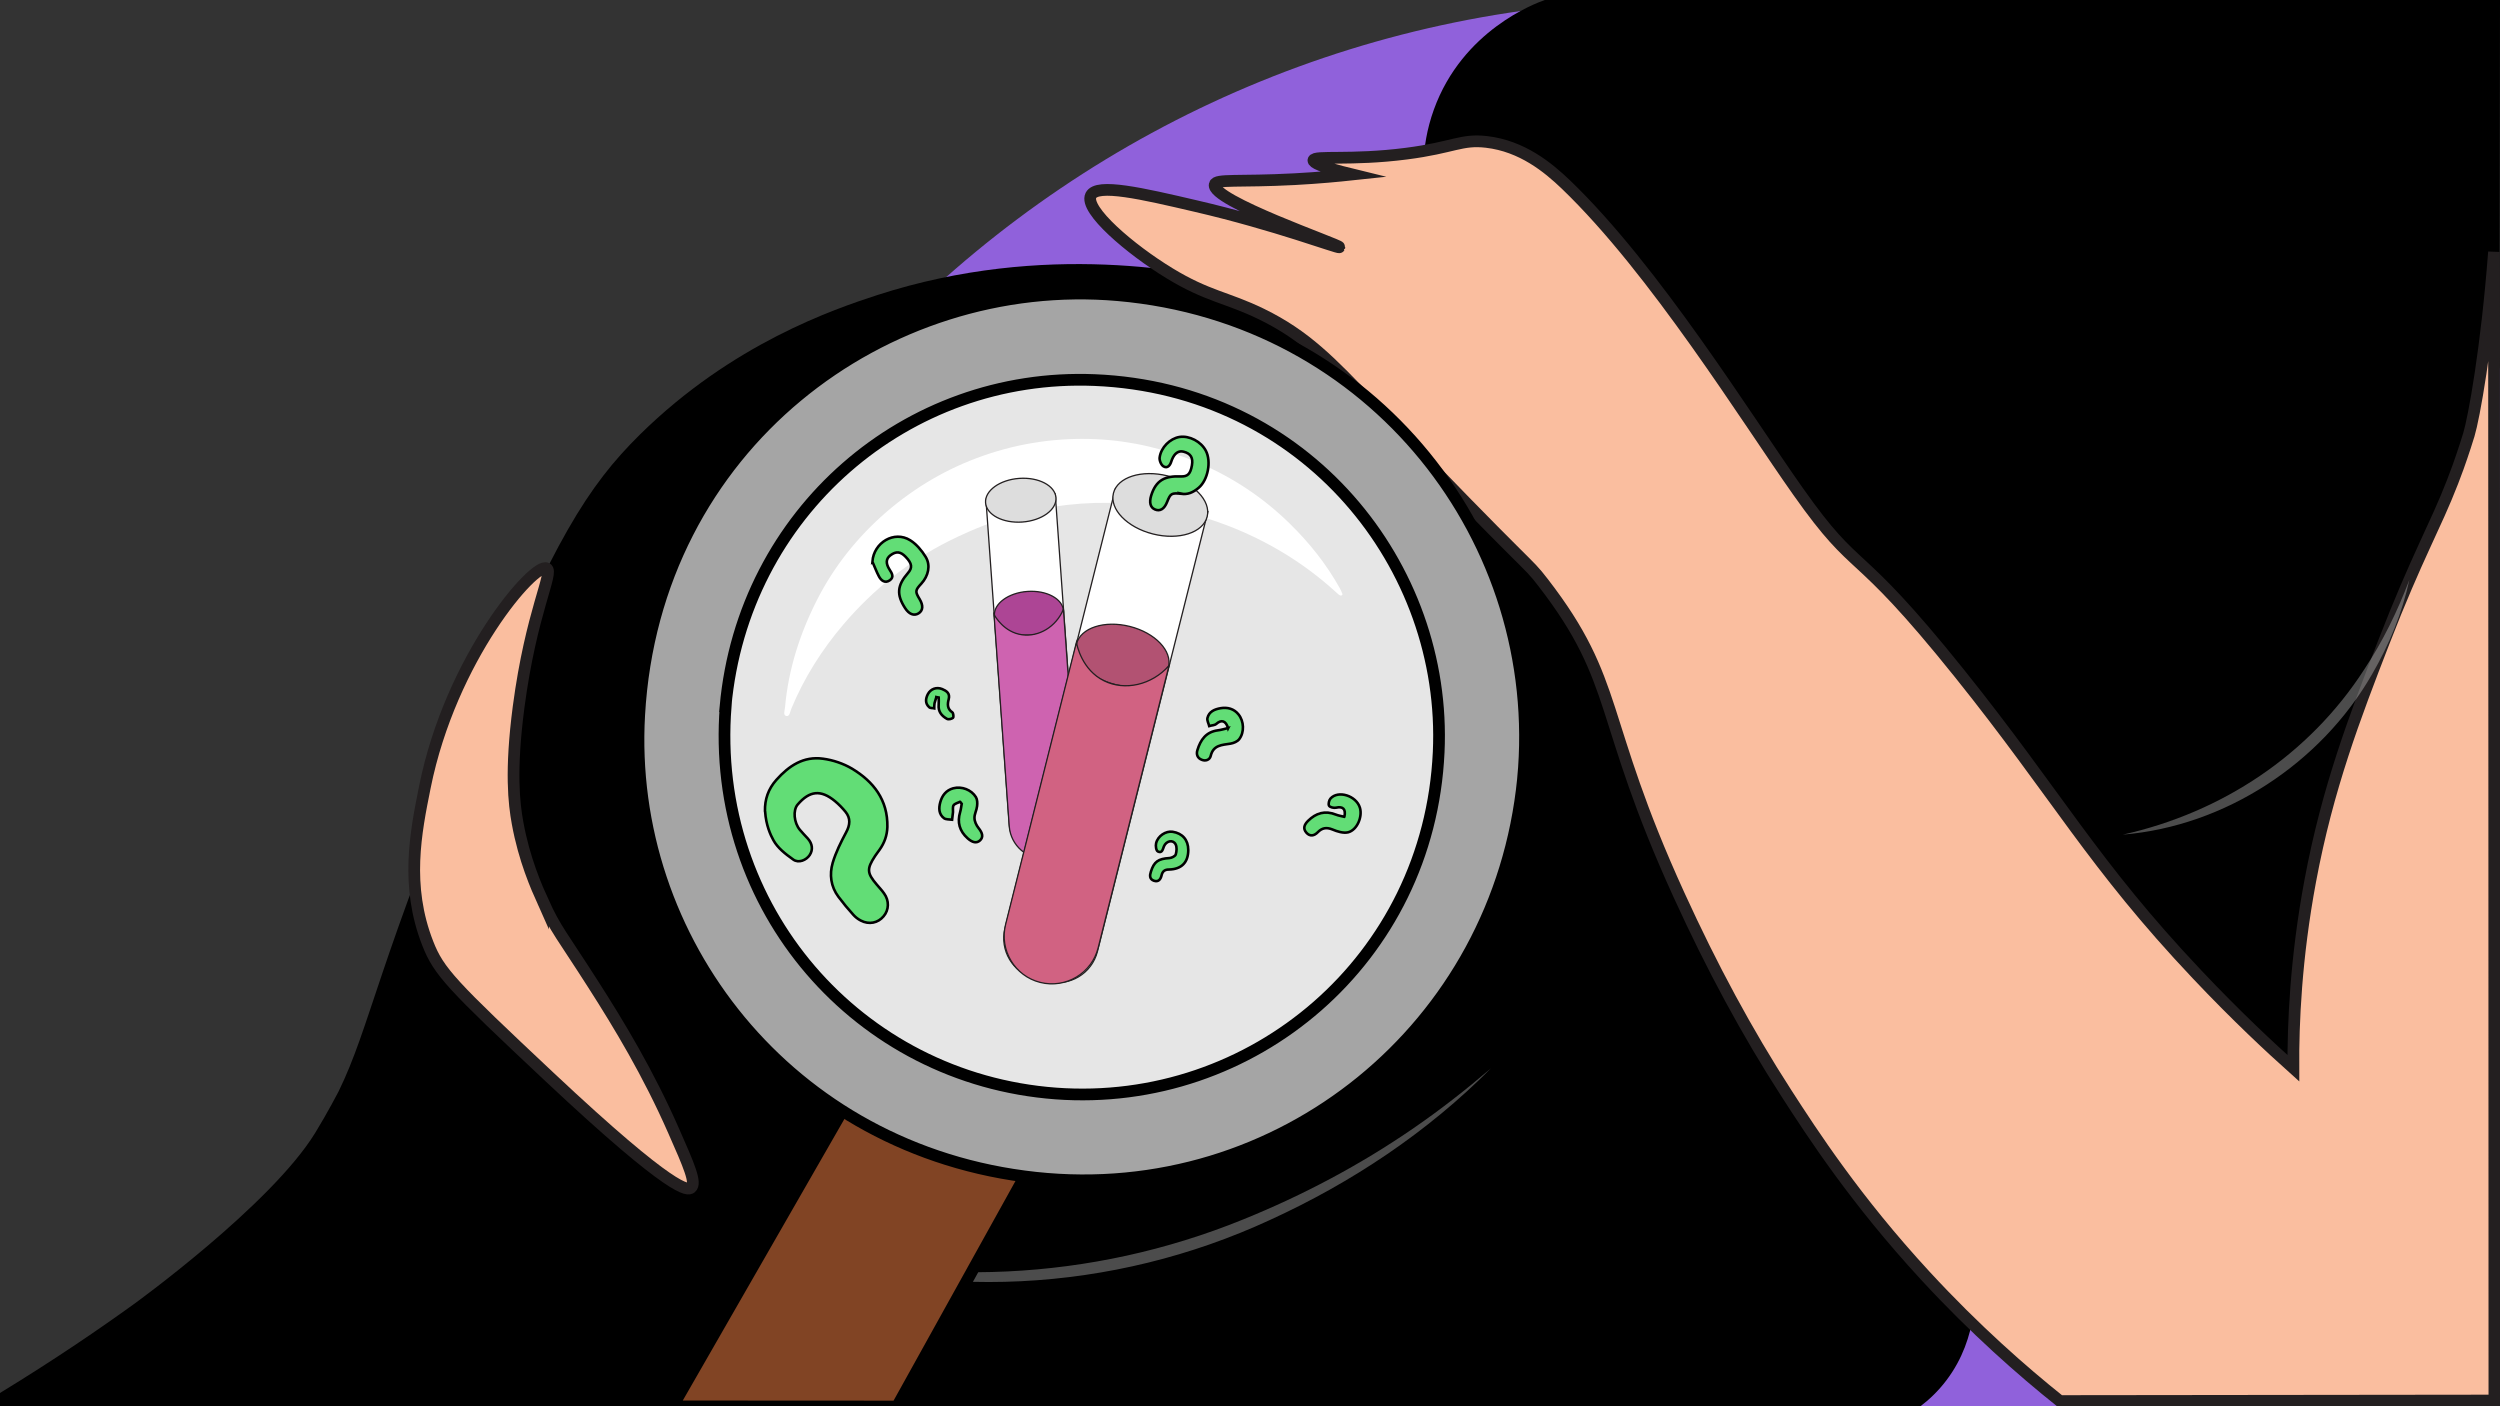
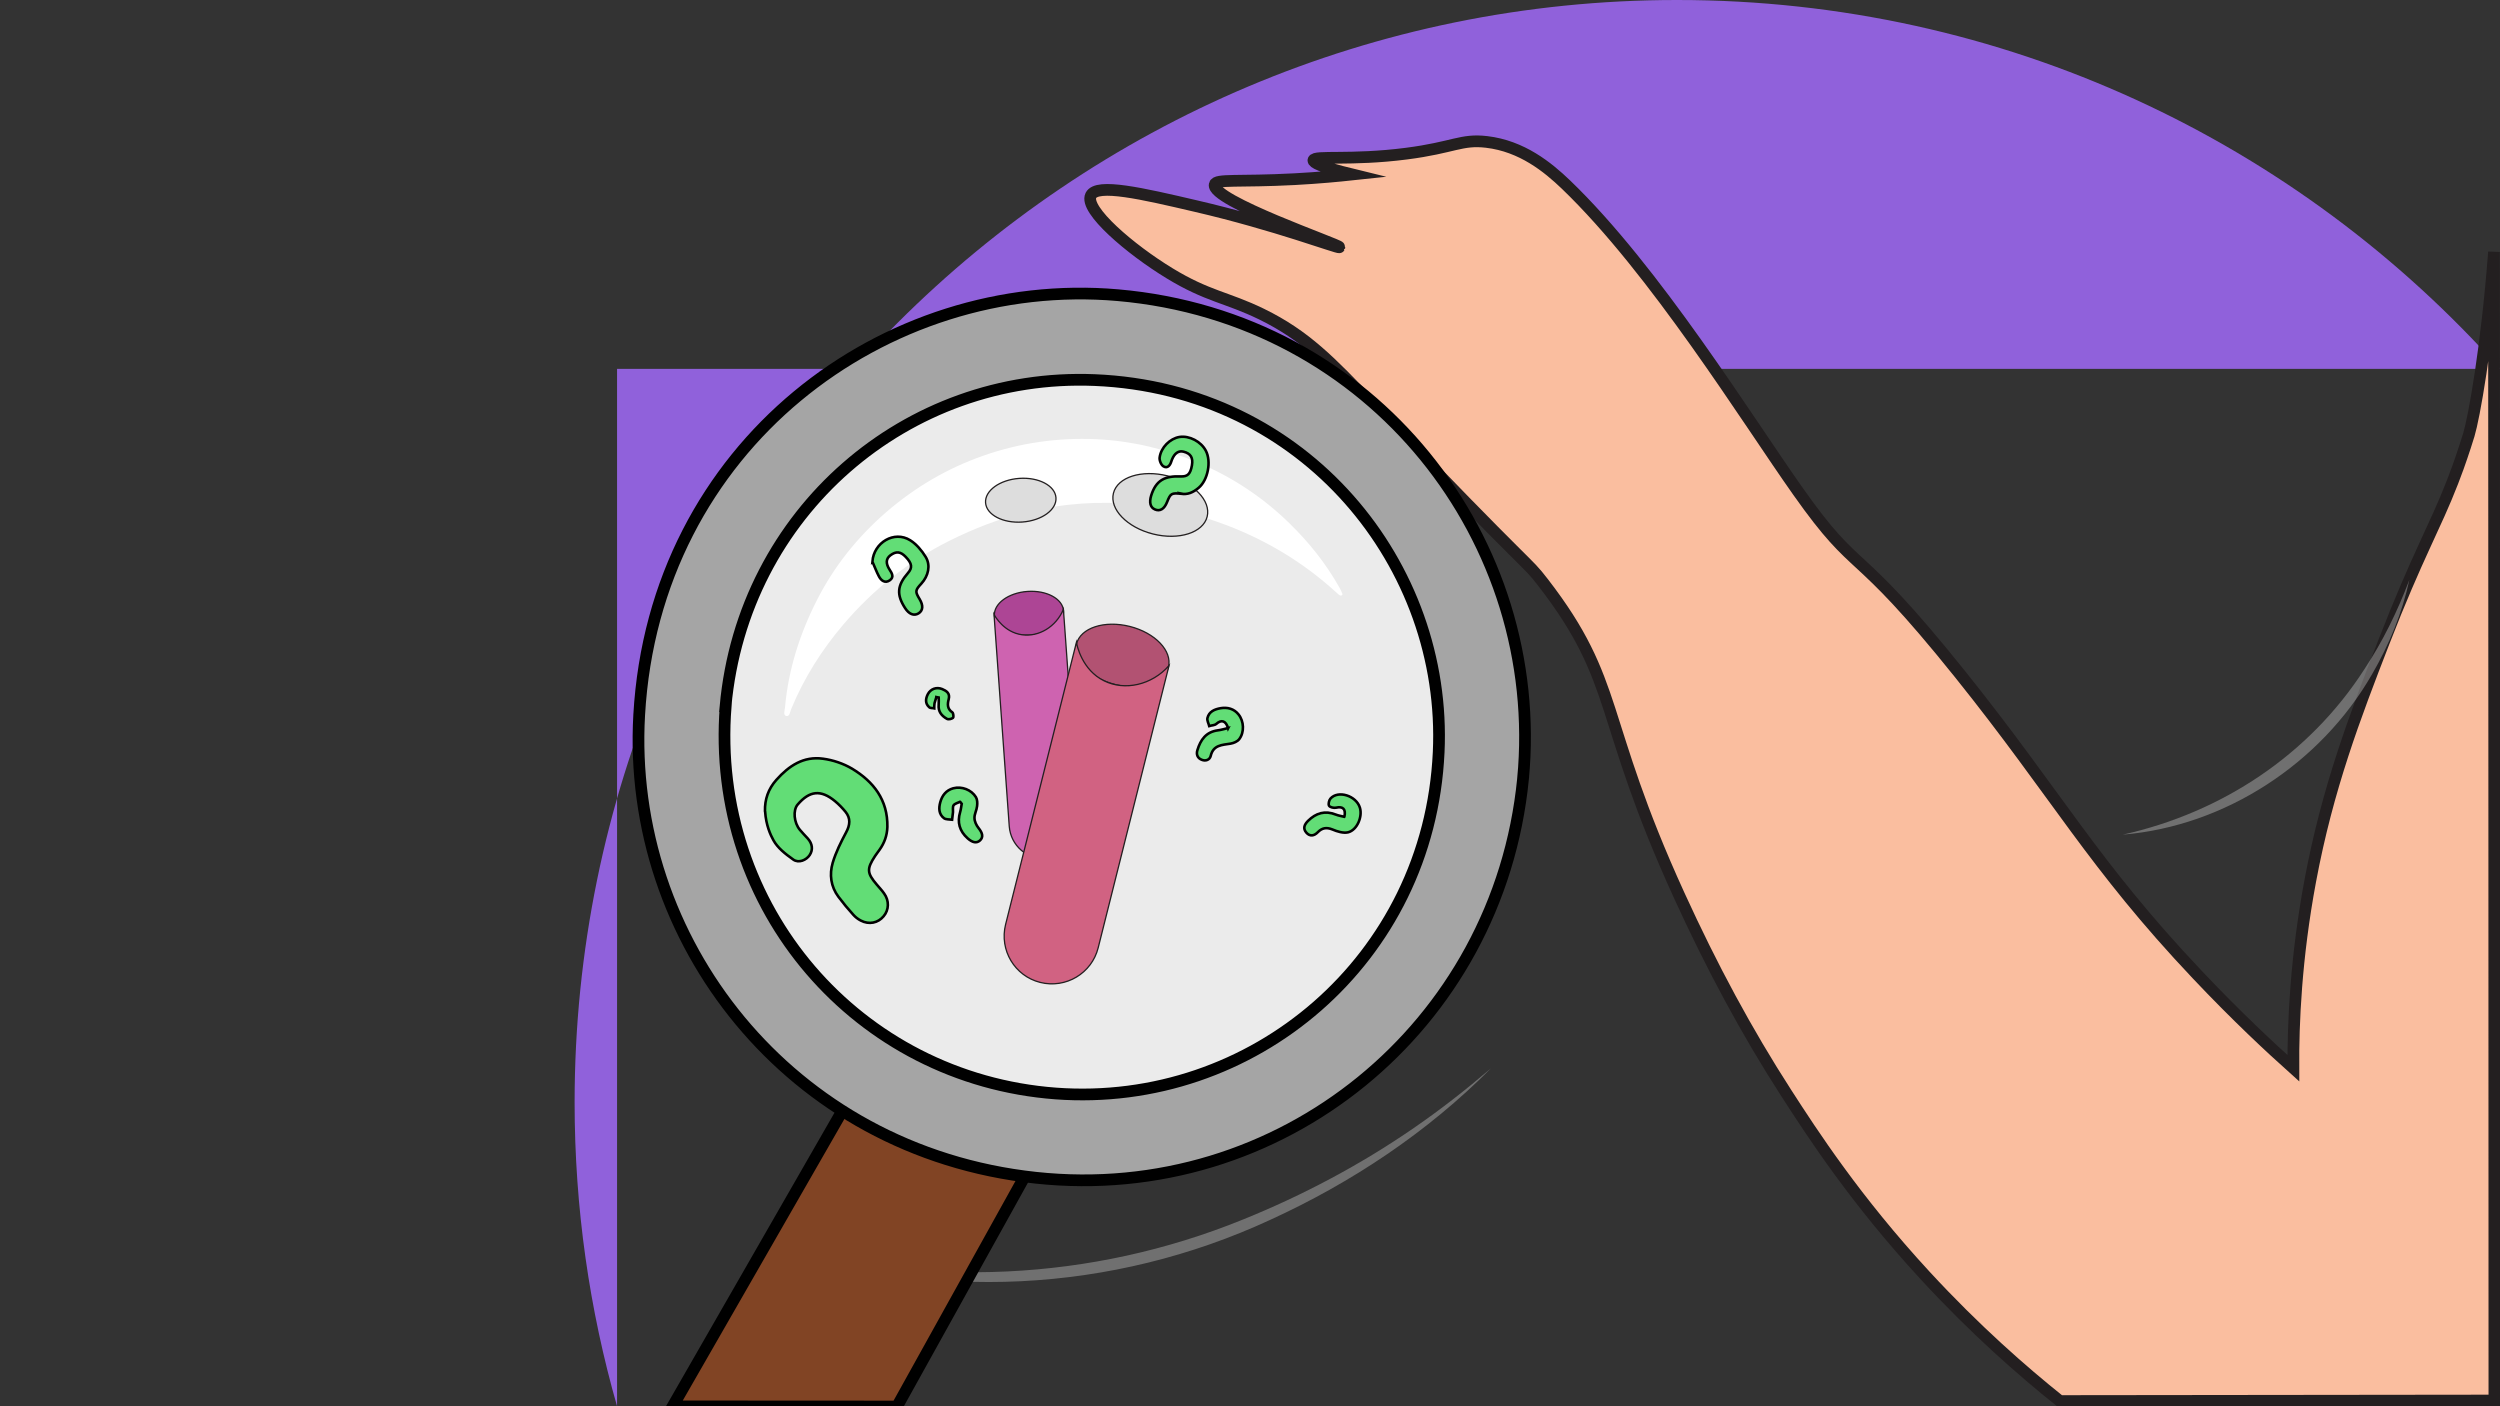
<svg xmlns="http://www.w3.org/2000/svg" version="1.1" viewBox="0 0 1920 1080">
  <rect x="0" y="0" width="1920" height="1080" fill="#333333" stroke="none" />
  <defs>
    <style>
      .cls-1 {
        fill: #9061db;
      }

      .cls-2 {
        fill: #ce63b0;
      }

      .cls-2, .cls-3, .cls-4, .cls-5, .cls-6, .cls-7, .cls-8, .cls-9, .cls-10, .cls-11 {
        stroke-miterlimit: 10;
      }

      .cls-2, .cls-3, .cls-4, .cls-6, .cls-7, .cls-8, .cls-11 {
        stroke: #231f20;
      }

      .cls-3 {
        fill: #d16282;
      }

      .cls-4, .cls-12, .cls-13 {
        fill: #fff;
      }

      .cls-14 {
        opacity: .3;
      }

      .cls-13 {
        opacity: .9;
      }

      .cls-5 {
        fill: #814424;
      }

      .cls-5, .cls-6, .cls-9 {
        stroke-width: 9px;
      }

      .cls-5, .cls-9, .cls-10 {
        stroke: #000;
      }

      .cls-6 {
        fill: #fabe9f;
      }

      .cls-7 {
        fill: #b25272;
      }

      .cls-8 {
        fill: #ddd;
      }

      .cls-9 {
        fill: #a5a5a5;
      }

      .cls-10 {
        fill: #62dd76;
        stroke-width: 2px;
      }

      .cls-11 {
        fill: #ad4595;
      }
    </style>
  </defs>
  <g>
    <g id="_x31_">
-       <path class="cls-1" d="M473.9,1080c-21.2-74.1-32.6-152.4-32.6-233.3C441.3,379.1,820.4,0,1288,0c251.3,0,476.9,109.4,632,283.3v796.7H473.9Z" />
-       <path d="M0,1080v-10.2c42.3-25.8,77-49.6,102.9-68.3,0,0,105.2-76,139.2-131.5,9.5-15.5,17.9-31.7,17.9-31.7,24.7-50.5,29.4-97.6,107.4-284.2,57.9-138.6,83.7-180.5,124.2-220.5,70.8-69.7,149-96.2,182.2-107,129.5-41.9,243.4-17.5,282-8.7,30.4,6.9,55.2,15.2,72.7,21.8,27.8-12.7,55.7-25.5,83.5-38.2-4-6.9-32.4-57.4-10.8-117.3C1123.2,23.2,1179.1,2.6,1186.4,0h733.6c-.6,359.2-1.1,718.3-1.7,1077.5l-293.2,2.7c-36.3-35.1-72.7-70.2-109-105.3,1.5,13.5,3.8,52.1-21.2,85.1-6.4,8.5-13.4,15-20,20-491.7,0-983.3,0-1475,0Z" />
-       <path class="cls-6" d="M417.1,692.6c9.4,20.9,14.8,26.3,38.6,63.6,19.9,31.1,42.2,68,61.7,112.4,11.8,26.7,17.6,40.1,13.3,43.6-2.3,1.9-12.3,5.4-108.7-85.1-75.2-70.6-85-80.8-93.5-102.6-17.4-44.4-9.2-85.2-2.2-120,20-99.5,84.2-172.8,93.5-168,5.7,2.9-11.9,33.6-21.5,106.4-6.5,49.6-3.5,74.4-.8,89.2,5.1,28.1,14.5,49.2,19.6,60.6Z" />
+       <path class="cls-1" d="M473.9,1080c-21.2-74.1-32.6-152.4-32.6-233.3C441.3,379.1,820.4,0,1288,0c251.3,0,476.9,109.4,632,283.3H473.9Z" />
      <path class="cls-6" d="M1028.6,189.9c-.4,1.1-49.3-17.5-110.1-31.6-41.5-9.7-76-17.7-80.7-8.2-5.4,11,30.4,41.5,60.3,59.7,29.5,18,44,18.4,70.7,31.4,33.8,16.5,53,36.5,84.8,69.8,126.3,132.3,117.4,118.1,131.5,136.4,59.6,77.1,41.8,102.9,104.4,240,25.4,55.6,52,105,82.3,152,20.2,31.3,53.1,82.1,106.9,140.4,38.2,41.4,74.5,73.2,103.3,96.2,111.2-.1,222.5-.2,333.7-.4,0-294-.2-588-.3-882.1-5.6,73.8-15.4,127.3-19.3,140.3-3.8,12.5-8.3,25-8.3,25-1.3,3.6-2.7,7.3-4.2,11.2-13.5,34.9-26.9,56.4-52.8,123.1-22.3,57.5-43.2,112.1-56.5,183.3-11.1,59.3-13.2,109.5-13,144-17.2-15.4-43.7-40-73.9-72-80.3-84.9-107.2-137.3-182.6-231.3-82.8-103.2-76.2-72.1-123.9-139.7-39.4-55.7-109.8-169.9-178.3-235.7-13.9-13.3-33.7-29.5-60.9-32.7-19.5-2.3-25.2,4.3-61.7,9-42.5,5.5-70.8,1.2-71.3,5.1-.2,1.7,4.9,4.8,29.9,10.9-10.3,1.1-25.6,2.6-44.3,3.6-43.1,2.3-60.4-.3-61.4,4.1-3,12.3,96.3,46.4,95.7,48Z" />
      <g class="cls-14">
        <path class="cls-12" d="M1630.3,641c76-16.9,143.1-61.2,185.4-126.8,14.2-21.5,25.6-44.7,34.7-68.9-5.5,25.4-15.5,49.9-28.7,72.6-39.3,68.4-112.7,116.6-191.4,123.1h0Z" />
      </g>
      <g class="cls-14">
        <path class="cls-12" d="M589.4,954.7c121,34.7,248.3,29.4,365.2-18.1,46-18.6,90.3-42.1,131.2-70.3,20.5-14.1,40.2-29.5,59.2-45.8-48.5,48.9-107.1,87.9-169.8,116.5-120.4,55.7-260.9,63.7-385.7,17.7h0Z" />
      </g>
      <g>
        <circle class="cls-13" cx="830.8" cy="556.6" r="290.5" />
        <path class="cls-5" d="M516.6,1080.1c48.7-84.8,97.4-169.7,146.1-254.5,45.9,18,91.7,35.9,137.6,53.9-37.1,66.9-74.3,133.8-111.4,200.7-57.4,0-114.9,0-172.3-.1Z" />
        <path class="cls-9" d="M1169.7,598.1c-18.9,191.2-187.2,326.6-374.3,306.4-189.5-20.4-314.4-182.8-304.5-355.4,11.8-207.5,189.5-338,367.6-322.4,196.9,17.2,328.5,189.2,311.2,371.4ZM557.3,542.5c-12.2,155,101.8,286,253.5,297.3,150.8,11.2,286.7-102.4,294.1-262.1,6.7-143.1-102-279.1-264.2-285.8-144.3-5.9-269.8,101.5-283.5,250.6Z" />
        <path class="cls-12" d="M872.7,387.4c-28.2-2.8-56.8-.8-84.8,6-20.3,4.9-39.9,12.5-58.7,21.9-31.6,15.8-58.6,37.5-81.4,64.2-16.6,19.5-30.3,41.1-40.1,64.9-.9,2.1-1.2,6.1-3.8,5.5-2.7-.6-1.2-4.3-1-6.7,2.6-29.3,11.5-56.9,24.8-82.9,13.1-25.6,30.8-47.7,52.6-66.7,22.4-19.4,47.3-34,75.1-43.7,28-9.8,56.9-13.9,86.5-12.6,27.5,1.3,53.8,7.6,79.1,18.4,25.9,11,49,26.4,69.1,46,15.3,14.9,28.5,31.4,38.9,50.1.6,1,1,2.1,1.5,3.2.3.7,1,1.6,0,2.2-.8.5-1.6,0-2.3-.5-.9-.7-1.8-1.5-2.6-2.3-24.5-22.3-52.4-39.1-83.2-50.9-22.2-8.5-45.3-14-69.8-16Z" />
      </g>
      <g>
        <g>
-           <path class="cls-4" d="M767,380.8h53.5v250.7c0,14.8-12,26.7-26.7,26.7h0c-14.8,0-26.7-12-26.7-26.7v-250.7h0Z" transform="translate(-35.2 58.2) rotate(-4.1)" />
          <ellipse class="cls-8" cx="784" cy="384" rx="27.1" ry="16.8" transform="translate(-25.5 57.2) rotate(-4.1)" />
          <ellipse class="cls-11" cx="790.3" cy="470.9" rx="26.6" ry="16.8" transform="translate(-31.7 57.8) rotate(-4.1)" />
          <path class="cls-2" d="M803.7,659.4h0c-14.7,1.1-27.5-10-28.6-24.8l-11.7-162.7c.8,1.5,7.7,13.7,21.5,15.6,12.8,1.8,26.1-6,31.8-19.5,3.9,54.2,7.8,108.5,11.7,162.7,1.1,14.7-10,27.5-24.8,28.6Z" />
        </g>
        <g>
-           <path class="cls-4" d="M809.2,378.2h73.3v348.3c0,17.5-14.2,31.7-31.7,31.7h-9.8c-17.5,0-31.7-14.2-31.7-31.7v-348.3h0Z" transform="translate(163.9 -188.9) rotate(14.1)" />
          <ellipse class="cls-8" cx="891.1" cy="387.7" rx="23" ry="37.1" transform="translate(298 1157.6) rotate(-75.9)" />
          <ellipse class="cls-7" cx="862.1" cy="503.4" rx="23" ry="36.4" transform="translate(163.8 1216.9) rotate(-75.9)" />
          <path class="cls-3" d="M798.9,754.5h0c-19.6-4.9-31.5-24.8-26.6-44.5l54.4-216.7c.4,2.3,4.2,21.2,21.3,29.6,15.8,7.8,36.5,3.3,49.8-11.7-18.1,72.2-36.3,144.5-54.4,216.7-4.9,19.6-24.8,31.5-44.5,26.6Z" />
        </g>
        <g>
          <path class="cls-10" d="M587.5,623c-.2-9.1,2.5-17,8.7-24,9.7-10.9,21-18.4,35.9-16.3,7.6,1,15.6,3.7,22.2,7.6,16.6,10,27.6,24,27.2,44.8-.2,6.6-2.3,12.3-6,17.5-1.1,1.6-2.4,3.2-3.5,4.9-6.4,9.8-6.2,13,1.3,21.8,1.9,2.3,4,4.4,5.7,6.9,4,5.5,3.8,12.6-.4,17.5-4.3,5.2-11.2,6.6-17.5,3.3-2.2-1.1-4.2-2.7-5.8-4.5-4-4.4-7.8-9-11.4-13.8-5.9-7.9-7-17.1-4.4-26,2.4-8.1,6.3-15.9,10.3-23.4,3.1-5.7,3.6-10.9-.5-15.9-2.4-2.9-5.1-5.7-8-8.1-10.9-9-19.5-8.1-28.7,2.6-3.7,4.3-2.9,13.9,1.7,19.4,1.9,2.3,4,4.4,6,6.6,3.7,4.1,4.2,8.7,1.6,12.7-2.6,4-8.5,6.5-12.6,3.6-6.5-4.6-12.1-9.1-15.3-14.9-2.3-4.1-5.7-11.6-6.4-22.1Z" />
          <path class="cls-10" d="M670,431.3c1.1-14.7,16.8-24,29-16.4,4.8,3,8.9,7.9,11.9,12.8,4,6.5,2.1,14.6-3.3,20.5-4.8,5.2-4.9,6.1-1.3,12,2.9,4.9,2.6,8.7-.9,10.9-3.5,2.1-7.3.6-10.3-4.1-6.7-10.3-6.1-17.4,2.2-26.9,3.6-4.1,3.2-7.3-1.7-12.4-4-4.2-7.4-4.5-11.8-1.2-3.4,2.6-3.7,6.2-.6,11,1.8,2.8,3.7,5.7.1,8.2-3.6,2.5-6.5.2-8.2-2.9-2-3.7-3.4-7.7-5.1-11.5Z" />
          <path class="cls-10" d="M907,379.2c-7.4-.7-8-.3-10.7,6.4-2.1,5.3-5.4,7.3-9.2,5.7-3.7-1.5-4.6-5.4-3-10.7,3.7-11.8,10.5-15.2,22.7-14.7,5.3.2,7.4-1.8,8.6-8.5,1-5.9-.9-9.1-6.4-10.5-3.8-1-6.9,1.1-8.9,6-.2.5-.3.9-.5,1.4-.9,3-2.9,5.7-6,3.9-1.8-1-3.3-4.6-3-6.8,1-7.8,8-14.6,15.2-15.8,7.6-1.2,16.6,3.5,20.3,10.6,4.3,8.3,1.6,22.4-5.5,28.4-4.1,3.5-8.6,5.6-13.7,4.5Z" />
          <path class="cls-10" d="M1032.5,627.2c1.3-5.9-1.2-8.1-6.4-6.9-1.7.4-4.7-.3-5.4-1.5-.7-1.3,0-4.3,1.1-5.5,5.9-6.6,19.8-2.2,22.6,7,2.1,6.9-2.1,17.1-9,18.9-3.7.9-8.4-.6-12.2-2.2-4.5-1.8-7.9-1.2-11.2,2.2-2.7,2.8-6,3.4-8.7.3-2.9-3.3-1.5-6.3,1.3-9.1,6.1-6,13-8.1,21.3-4.8,2,.8,4.1,1.1,6.5,1.7Z" />
          <path class="cls-10" d="M737.3,615.8c-1.7.8-3.9,1.3-4.9,2.6-.9,1.2-.4,3.5-.5,5.3-.2,1.9-.5,3.9-.7,5.8-2.1-.3-4.7,0-6.2-1.1-4.1-3.1-4.1-7.8-2.9-12.2,1.4-5.2,4.5-9.3,10-10.8,6.5-1.7,13.9,1.1,17.4,6.8,1.1,1.8,1.2,4.6.9,6.9-.3,3.1-2.1,6.1-2,9.1,0,2.6,1.4,5.6,3.1,7.7,3.2,4,3.8,7,1.2,9.5-2.7,2.5-5.9,1.7-9.6-1.6-6.2-5.6-8.1-12.2-5.7-20.2.6-2,.8-4.2,1.2-6.3-.4-.5-.7-.9-1.1-1.4Z" />
          <path class="cls-10" d="M943.2,559.3c-1.7-5.9-5.2-6.8-9-3.4-1.3,1.2-3.6,1.1-5.5,1.7-.5-2-1.8-4.2-1.4-6.1,1.2-5.1,5.6-6.8,10.1-7.6,5.3-.9,10.3.4,13.8,4.8,4.2,5.2,4.6,13.7.5,19-1.4,1.8-4.2,3-6.6,3.4-6.5,1.1-13.3.9-15.3,9.5-.7,2.9-3.8,4.2-6.9,2.9-3.3-1.3-4.3-4.2-3.3-7.4,2.4-7.9,6.6-14,15.7-15.2,2.6-.3,5.1-1.1,8-1.8Z" />
-           <path class="cls-10" d="M912.6,652.7c0,9.6-5.1,14.9-14.9,15.1-3.2,0-4.9,1.4-5.6,4.4-.7,3.1-2.4,5.4-5.9,4.2-3.4-1.2-3.3-4-2.3-7,2.4-7.6,5.6-9.9,14.2-10.4,1.8-.1,4.5-1.5,4.9-2.8.7-2.4,1-5.8-.2-7.9-2.1-3.7-7.1-2.5-8.9,1.7-.9,2.3-1.4,5.6-4.7,3.9-1.3-.7-1.8-4.3-1.3-6.3,1.3-5.6,7.5-9.6,12.7-8.8,7.6,1.2,12,6.3,12,14Z" />
          <path class="cls-10" d="M719.1,535.4c-.5,1.6-1,3.1-1.4,4.7-.2,1.3-.2,2.6-.2,3.9-1.3-.3-3.1,0-3.9-.9-3.2-2.9-2.8-6.5-1-10,2.1-4,6.6-5.7,11-3.9,3.3,1.4,6.2,3.2,5,7.8-1,3.8-1.2,7.4,2.8,10.1.8.6,1.1,3.7.5,4.2-1.1.9-3.5,1.4-4.6.8-4.1-2.3-6.9-5.6-6.4-10.8.2-1.9,0-3.7,0-5.6-.6-.1-1.2-.3-1.8-.4Z" />
        </g>
      </g>
    </g>
  </g>
</svg>